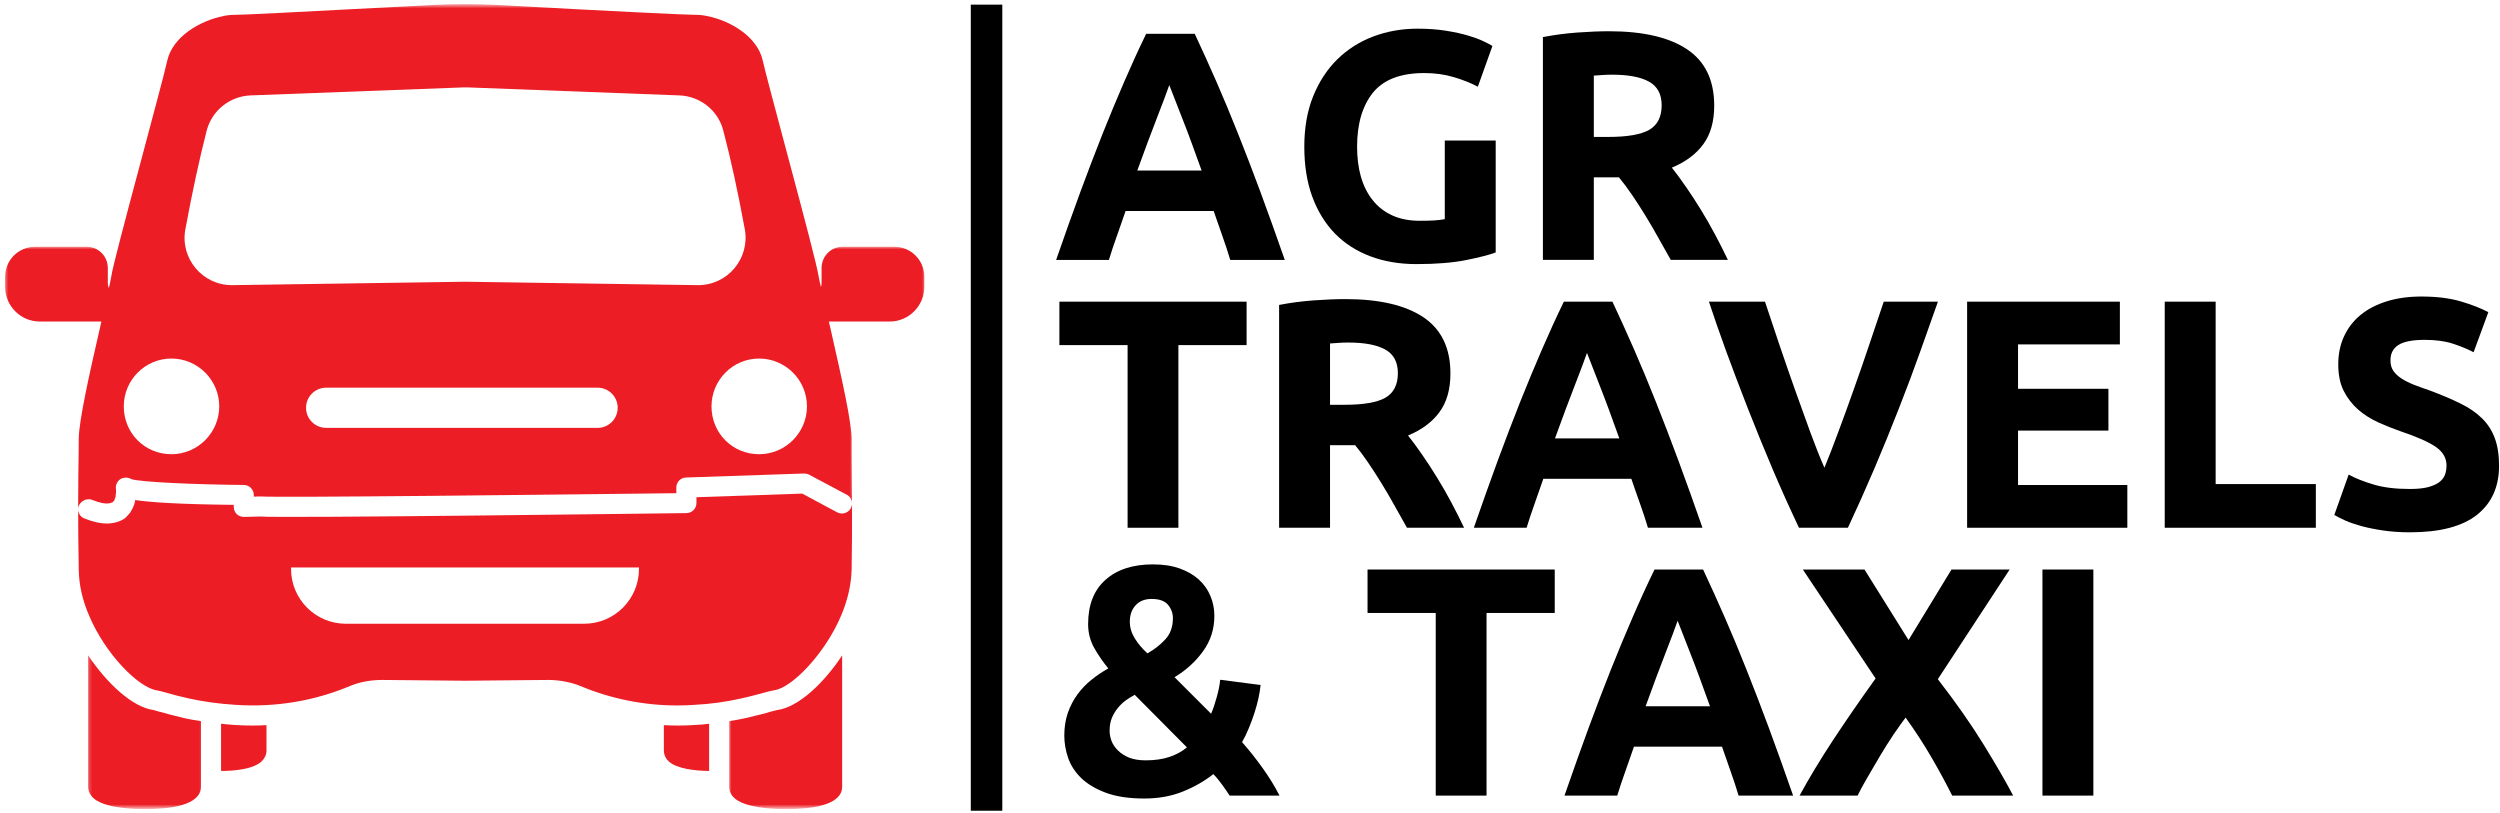
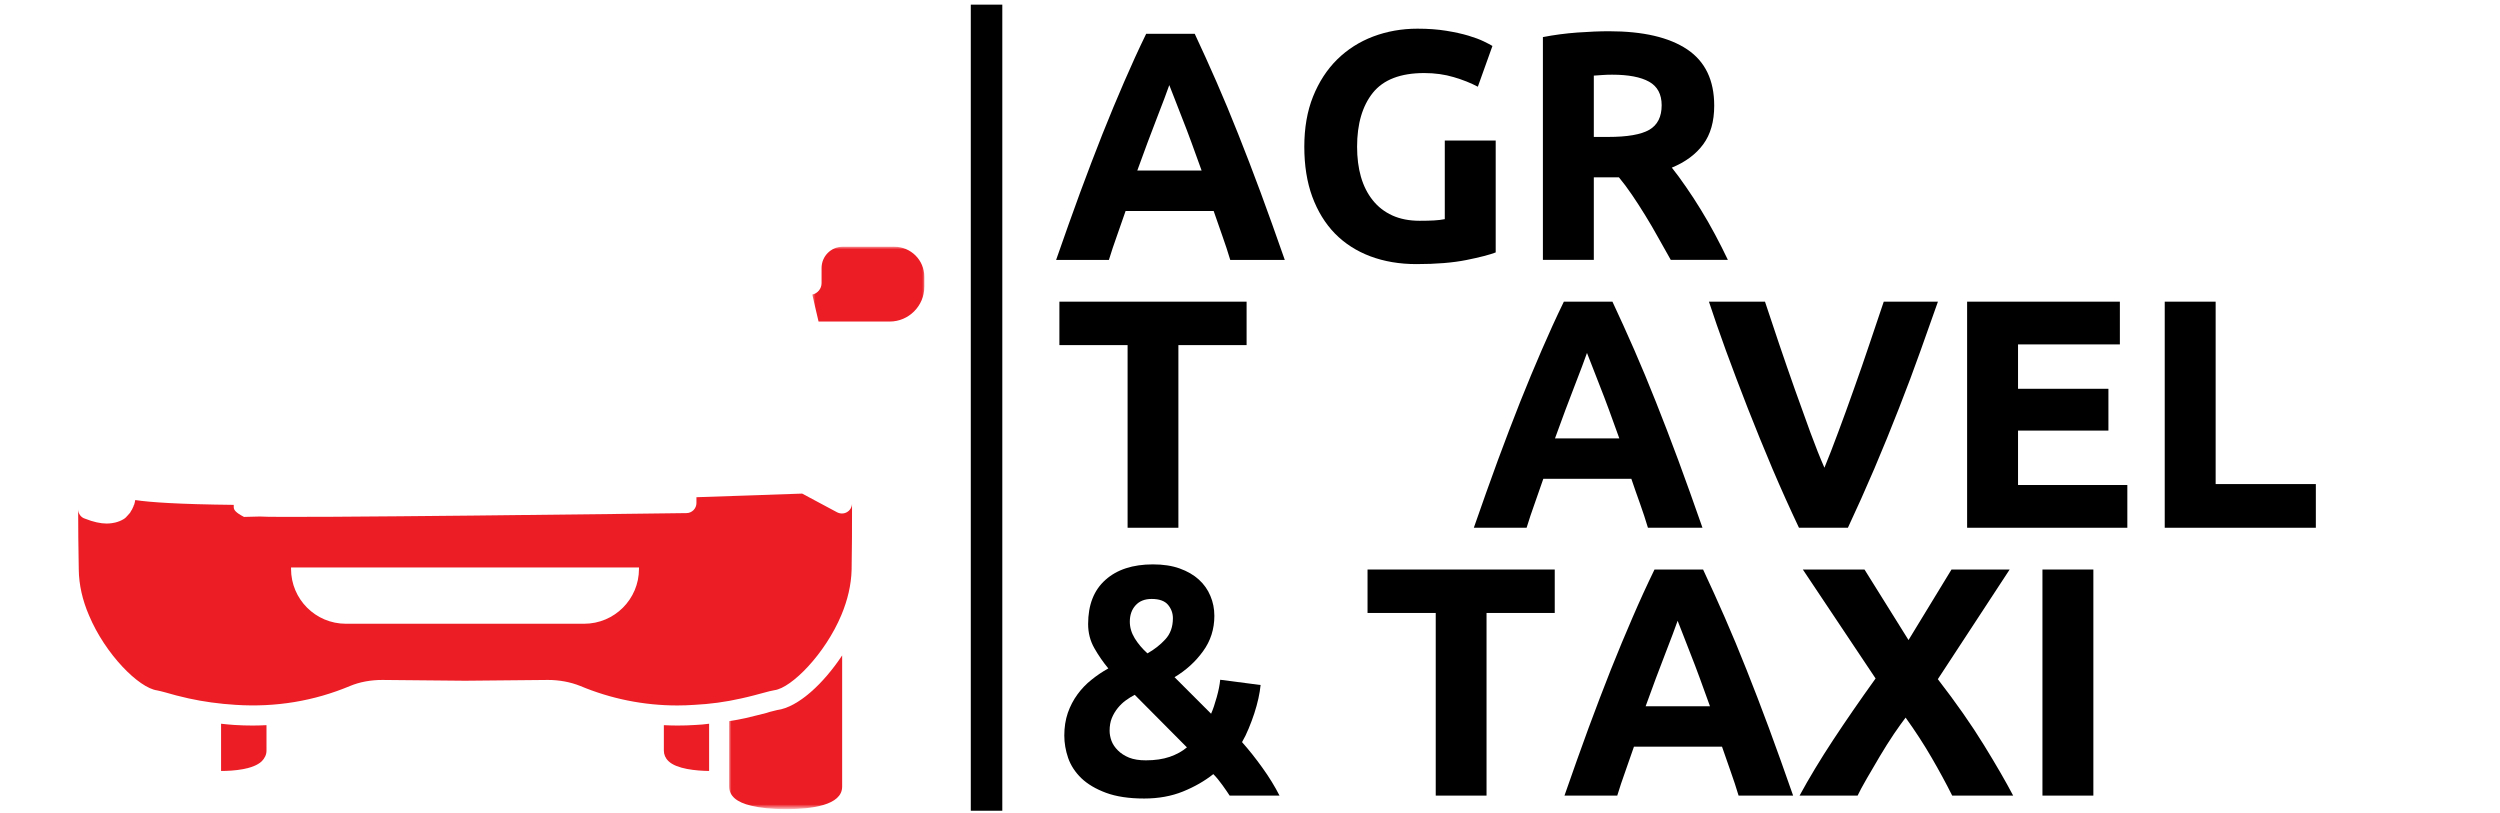
<svg xmlns="http://www.w3.org/2000/svg" width="446" height="145" viewBox="0 0 446 145" fill="none">
  <path d="M124.062 129.333C123.062 129.406 121.911 129.437 120.838 129.437C120.01 129.437 119.223 129.406 118.432 129.369V133.922C118.432 134.604 118.718 135.286 119.26 135.786C120.692 137.187 124.171 137.51 126.505 137.541V129.114C125.713 129.224 124.89 129.297 124.062 129.333Z" fill="#EC1D25" />
  <mask id="mask0_1744_101" style="mask-type:luminance" maskUnits="userSpaceOnUse" x="0" y="44" width="22" height="15">
    <path d="M0.672 44H22V58.667H0.672V44Z" fill="white" />
  </mask>
  <g mask="url(#mask0_1744_101)">
-     <path d="M20.99 52.593C20.704 53.916 20.344 55.531 19.917 57.359H7.079C3.673 57.359 0.912 54.562 0.912 51.192V49.364C0.912 46.39 3.313 44.02 6.292 44.02H15.469C17.547 44.02 19.235 45.708 19.235 47.823V50.51C19.235 51.552 19.99 52.411 20.99 52.593Z" fill="#EC1D25" />
-   </g>
+     </g>
  <mask id="mask1_1744_101" style="mask-type:luminance" maskUnits="userSpaceOnUse" x="144" y="44" width="22" height="15">
    <path d="M144.666 44H165.104V58.667H144.666V44Z" fill="white" />
  </mask>
  <g mask="url(#mask1_1744_101)">
    <path d="M164.896 49.364V51.192C164.896 54.562 162.13 57.364 158.724 57.364H146.031C145.604 55.531 145.208 53.885 144.922 52.557C145.854 52.343 146.568 51.515 146.568 50.515V47.823C146.568 45.708 148.255 44.02 150.333 44.02H159.552C162.49 44.02 164.896 46.39 164.896 49.364Z" fill="#EC1D25" />
  </g>
  <path d="M45.104 129.437C44.026 129.437 42.917 129.406 41.807 129.333C41.016 129.26 40.229 129.224 39.438 129.114V137.541C41.698 137.541 45.177 137.255 46.682 135.823C47.219 135.286 47.542 134.64 47.542 133.922V129.369C46.719 129.406 45.927 129.437 45.104 129.437Z" fill="#EC1D25" />
  <mask id="mask2_1744_101" style="mask-type:luminance" maskUnits="userSpaceOnUse" x="15" y="116" width="22" height="29">
    <path d="M15.334 116H36.667V144.177H15.334V116Z" fill="white" />
  </mask>
  <g mask="url(#mask2_1744_101)">
-     <path d="M32.875 128.114C31.193 127.718 29.719 127.323 28.573 127L28.25 126.927C27.927 126.823 27.641 126.75 27.427 126.677C23.625 126.177 19.073 121.911 15.734 116.927V140.338C15.734 141.989 17.062 143.135 19.682 143.744C21.292 144.14 23.479 144.354 25.776 144.354C30.365 144.354 35.854 143.677 35.854 140.338V128.651C34.812 128.505 33.844 128.328 32.875 128.114Z" fill="#EC1D25" />
-   </g>
+     </g>
  <mask id="mask3_1744_101" style="mask-type:luminance" maskUnits="userSpaceOnUse" x="130" y="116" width="22" height="29">
    <path d="M130 116H151.333V144.177H130V116Z" fill="white" />
  </mask>
  <g mask="url(#mask3_1744_101)">
    <path d="M138.624 126.677C138.301 126.75 137.833 126.859 137.333 127L136.76 127.182C135.718 127.432 134.426 127.791 132.994 128.114C132.025 128.328 131.057 128.505 130.088 128.651V140.338C130.088 141.989 131.416 143.135 134.031 143.744C135.682 144.14 137.833 144.354 140.166 144.354C144.755 144.354 150.239 143.677 150.239 140.338V116.927C146.942 121.911 142.421 126.177 138.624 126.677Z" fill="#EC1D25" />
  </g>
-   <path d="M151.105 91.36C150.563 91.683 149.917 91.683 149.344 91.396L143.105 88.058L124.245 88.704V89.745C124.245 90.714 123.454 91.537 122.454 91.537C119.511 91.573 50.053 92.469 46.36 92.146L43.527 92.219C43.058 92.219 42.558 92.037 42.235 91.719C41.876 91.36 41.699 90.891 41.699 90.427V90.068C31.73 89.959 26.709 89.599 24.126 89.209C24.089 89.563 23.985 89.818 23.912 90.105H23.876C23.839 90.282 23.766 90.464 23.699 90.568C23.662 90.714 23.443 91.11 23.339 91.214C23.339 91.323 23.089 91.646 22.766 91.969C22.73 92.005 22.511 92.219 22.511 92.255C22.334 92.433 22.157 92.542 22.047 92.615C21.579 92.901 21.115 93.079 20.542 93.224C20.256 93.292 19.683 93.401 19.001 93.401C17.959 93.401 16.631 93.115 15.199 92.542C14.443 92.329 13.943 91.646 13.943 90.855C13.943 94.12 13.98 97.776 14.053 101.651C14.089 104.302 14.699 107.063 15.881 109.787C18.782 116.709 24.771 122.735 28.037 123.167C28.428 123.235 28.933 123.381 29.615 123.558C30.688 123.881 32.053 124.24 33.667 124.599C36.245 125.172 39.152 125.568 42.022 125.745C49.193 126.214 56.042 125.063 62.459 122.375C64.183 121.657 66.152 121.302 68.199 121.302L82.969 121.443L97.745 121.302C99.751 121.302 101.725 121.657 103.516 122.375C109.006 124.672 114.85 125.854 120.839 125.854C121.844 125.854 122.881 125.818 123.886 125.745C126.646 125.604 129.407 125.245 132.24 124.599C133.891 124.24 135.287 123.844 136.365 123.558C137.011 123.381 137.548 123.235 138.157 123.131C141.204 122.735 147.193 116.672 150.1 109.719C151.209 107.063 151.855 104.375 151.928 101.651C152.001 97.776 152.001 94.12 152.001 90.855V89.818C152.001 90.427 151.678 91.037 151.105 91.36ZM113.995 101.495C113.995 106.896 109.61 111.276 104.214 111.276H61.699C56.303 111.276 51.922 106.896 51.922 101.495V101.235H113.995V101.495Z" fill="#EC1D25" />
+   <path d="M151.105 91.36C150.563 91.683 149.917 91.683 149.344 91.396L143.105 88.058L124.245 88.704V89.745C124.245 90.714 123.454 91.537 122.454 91.537C119.511 91.573 50.053 92.469 46.36 92.146L43.527 92.219C41.876 91.36 41.699 90.891 41.699 90.427V90.068C31.73 89.959 26.709 89.599 24.126 89.209C24.089 89.563 23.985 89.818 23.912 90.105H23.876C23.839 90.282 23.766 90.464 23.699 90.568C23.662 90.714 23.443 91.11 23.339 91.214C23.339 91.323 23.089 91.646 22.766 91.969C22.73 92.005 22.511 92.219 22.511 92.255C22.334 92.433 22.157 92.542 22.047 92.615C21.579 92.901 21.115 93.079 20.542 93.224C20.256 93.292 19.683 93.401 19.001 93.401C17.959 93.401 16.631 93.115 15.199 92.542C14.443 92.329 13.943 91.646 13.943 90.855C13.943 94.12 13.98 97.776 14.053 101.651C14.089 104.302 14.699 107.063 15.881 109.787C18.782 116.709 24.771 122.735 28.037 123.167C28.428 123.235 28.933 123.381 29.615 123.558C30.688 123.881 32.053 124.24 33.667 124.599C36.245 125.172 39.152 125.568 42.022 125.745C49.193 126.214 56.042 125.063 62.459 122.375C64.183 121.657 66.152 121.302 68.199 121.302L82.969 121.443L97.745 121.302C99.751 121.302 101.725 121.657 103.516 122.375C109.006 124.672 114.85 125.854 120.839 125.854C121.844 125.854 122.881 125.818 123.886 125.745C126.646 125.604 129.407 125.245 132.24 124.599C133.891 124.24 135.287 123.844 136.365 123.558C137.011 123.381 137.548 123.235 138.157 123.131C141.204 122.735 147.193 116.672 150.1 109.719C151.209 107.063 151.855 104.375 151.928 101.651C152.001 97.776 152.001 94.12 152.001 90.855V89.818C152.001 90.427 151.678 91.037 151.105 91.36ZM113.995 101.495C113.995 106.896 109.61 111.276 104.214 111.276H61.699C56.303 111.276 51.922 106.896 51.922 101.495V101.235H113.995V101.495Z" fill="#EC1D25" />
  <mask id="mask4_1744_101" style="mask-type:luminance" maskUnits="userSpaceOnUse" x="12" y="0" width="141" height="92">
-     <path d="M12.666 0.823H152.666V92H12.666V0.823Z" fill="white" />
-   </mask>
+     </mask>
  <g mask="url(#mask4_1744_101)">
    <path d="M151.962 87.344C151.926 83.683 151.926 80.563 151.926 78.308C151.926 75.329 150.275 67.943 148.16 58.62L147.478 55.677C147.155 54.355 146.868 53.167 146.655 52.167L146.509 51.448C146.259 50.443 146.118 49.688 146.046 49.334C145.827 47.719 143.639 39.365 140.27 26.813C138.337 19.532 136.473 12.646 136.077 10.818C135.145 6.516 130.233 3.646 126.108 2.86C125.462 2.714 124.78 2.646 124.025 2.646C122.306 2.646 109.79 2.037 88.707 0.886C84.905 0.672 81.035 0.672 77.197 0.886C50.197 2.323 43.129 2.646 41.947 2.646C41.16 2.646 40.514 2.714 39.868 2.86C35.707 3.683 30.796 6.516 29.827 10.854C29.431 12.719 27.462 20 25.415 27.709C22.186 39.755 20.072 47.755 19.858 49.297C19.785 49.761 19.572 50.766 19.249 52.198C18.962 53.526 18.603 55.141 18.171 56.969L17.78 58.724C16.02 66.401 14.051 75.115 14.051 78.308C14.051 79.99 14.014 82.141 13.978 84.651L13.941 90.855C13.941 89.636 15.27 88.74 16.415 89.172C17.921 89.782 18.78 89.855 19.176 89.818C19.358 89.818 19.499 89.782 19.712 89.745C19.749 89.709 20.072 89.599 20.108 89.599C20.217 89.422 20.217 89.422 20.395 89.313V89.276C20.395 89.209 20.431 89.136 20.467 89.099C20.467 88.99 20.504 88.922 20.54 88.849C20.577 88.74 20.613 88.63 20.645 88.49V88.24C20.754 87.698 20.681 87.235 20.681 87.235C20.577 86.48 20.967 85.73 21.65 85.37C22.259 85.12 22.905 85.157 23.441 85.48C25.129 86.016 34.884 86.443 43.488 86.516C44.493 86.516 45.28 87.344 45.28 88.308V88.599L46.467 88.563C49.478 88.813 99.394 88.24 120.655 87.985V86.985C120.655 86.016 121.41 85.224 122.379 85.188L143.462 84.474C143.749 84.474 144.072 84.547 144.358 84.688L151.03 88.24C151.603 88.526 151.999 89.136 151.999 89.818L151.962 87.344ZM30.582 81.032C25.811 81.032 22.082 77.266 22.082 72.495C22.082 67.797 25.884 63.964 30.582 63.964C35.275 63.964 39.113 67.797 39.113 72.495C39.113 77.193 35.275 81.032 30.582 81.032ZM106.613 76.334H58.186C56.207 76.334 54.598 74.724 54.598 72.745C54.598 70.766 56.207 69.162 58.186 69.162H106.613C108.592 69.162 110.197 70.766 110.197 72.745C110.197 74.724 108.592 76.334 106.613 76.334ZM82.988 50.261L41.467 50.87C36.16 50.943 32.072 46.105 33.077 40.87C34.296 34.271 35.551 28.459 36.874 23.297C37.806 19.709 40.999 17.167 44.691 17.021L82.738 15.589H83.384L121.217 17.021C124.91 17.167 128.134 19.709 129.035 23.297C130.395 28.459 131.65 34.271 132.868 40.87C133.837 46.105 129.785 50.943 124.441 50.87L82.988 50.261ZM135.431 81.032C130.66 81.032 126.931 77.266 126.931 72.495C126.931 67.797 130.733 63.964 135.431 63.964C140.129 63.964 143.962 67.797 143.962 72.495C143.962 77.193 140.129 81.032 135.431 81.032Z" fill="#EC1D25" />
  </g>
  <path d="M219.475 46.367C219.058 44.965 218.584 43.528 218.058 42.054C217.527 40.585 217.016 39.111 216.516 37.637H200.808C200.308 39.111 199.792 40.585 199.266 42.054C198.735 43.528 198.256 44.965 197.829 46.367H188.412C189.923 42.023 191.355 38.007 192.704 34.325C194.063 30.648 195.391 27.174 196.683 23.908C197.985 20.648 199.271 17.554 200.537 14.637C201.798 11.71 203.11 8.841 204.475 6.033H213.141C214.459 8.841 215.756 11.71 217.037 14.637C218.313 17.554 219.6 20.648 220.891 23.908C222.193 27.174 223.527 30.648 224.891 34.325C226.251 38.007 227.688 42.023 229.204 46.367H219.475ZM208.6 15.179C208.402 15.762 208.11 16.564 207.725 17.575C207.334 18.575 206.891 19.736 206.391 21.054C205.891 22.377 205.334 23.835 204.725 25.429C204.126 27.012 203.516 28.679 202.891 30.429H214.37C213.745 28.679 213.141 27.012 212.558 25.429C211.975 23.835 211.417 22.377 210.891 21.054C210.376 19.736 209.923 18.575 209.537 17.575C209.146 16.564 208.834 15.762 208.6 15.179Z" fill="black" />
  <path d="M254.083 13.033C249.859 13.033 246.802 14.21 244.917 16.554C243.042 18.903 242.104 22.111 242.104 26.179C242.104 28.153 242.333 29.944 242.792 31.554C243.26 33.168 243.964 34.554 244.896 35.72C245.823 36.887 246.984 37.793 248.375 38.429C249.776 39.069 251.406 39.387 253.271 39.387C254.281 39.387 255.146 39.366 255.854 39.325C256.573 39.283 257.208 39.21 257.75 39.095V25.075H266.833V45.033C265.75 45.45 264.005 45.903 261.604 46.387C259.198 46.871 256.229 47.116 252.688 47.116C249.672 47.116 246.927 46.648 244.458 45.72C242 44.793 239.896 43.439 238.146 41.658C236.406 39.866 235.063 37.673 234.104 35.075C233.156 32.481 232.688 29.512 232.688 26.179C232.688 22.804 233.208 19.819 234.25 17.22C235.292 14.627 236.719 12.424 238.542 10.616C240.375 8.814 242.521 7.444 244.979 6.512C247.448 5.585 250.083 5.116 252.875 5.116C254.776 5.116 256.49 5.241 258.021 5.491C259.547 5.741 260.865 6.033 261.979 6.366C263.089 6.7 264 7.043 264.708 7.387C265.427 7.736 265.943 8.007 266.25 8.2L263.646 15.47C262.396 14.804 260.964 14.236 259.354 13.762C257.74 13.278 255.984 13.033 254.083 13.033Z" fill="black" />
  <path d="M287.066 5.574C293.118 5.574 297.759 6.652 300.983 8.803C304.202 10.96 305.816 14.303 305.816 18.845C305.816 21.678 305.16 23.98 303.858 25.741C302.566 27.506 300.697 28.897 298.254 29.908C299.056 30.908 299.905 32.064 300.796 33.366C301.697 34.658 302.577 36.012 303.441 37.428C304.316 38.845 305.16 40.324 305.983 41.866C306.801 43.397 307.556 44.897 308.254 46.366H298.066C297.327 45.048 296.577 43.715 295.816 42.366C295.066 41.007 294.296 39.689 293.504 38.408C292.712 37.116 291.926 35.902 291.15 34.762C290.368 33.611 289.592 32.569 288.816 31.637H284.337V46.366H275.254V6.616C277.238 6.23 279.285 5.96 281.4 5.803C283.509 5.652 285.4 5.574 287.066 5.574ZM287.608 13.324C286.941 13.324 286.342 13.345 285.816 13.387C285.301 13.418 284.806 13.449 284.337 13.491V24.428H286.9C290.316 24.428 292.759 24.006 294.233 23.158C295.702 22.298 296.441 20.84 296.441 18.783C296.441 16.814 295.691 15.408 294.191 14.574C292.702 13.741 290.509 13.324 287.608 13.324Z" fill="black" />
  <path d="M222.392 53.817V61.567H210.225V94.151H201.163V61.567H188.996V53.817H222.392Z" fill="black" />
-   <path d="M240.006 53.359C246.058 53.359 250.699 54.438 253.923 56.589C257.141 58.745 258.756 62.089 258.756 66.63C258.756 69.463 258.1 71.766 256.798 73.526C255.506 75.292 253.636 76.682 251.193 77.693C251.995 78.693 252.844 79.849 253.735 81.151C254.636 82.443 255.516 83.797 256.381 85.213C257.256 86.63 258.1 88.109 258.923 89.651C259.74 91.182 260.495 92.682 261.193 94.151H251.006C250.266 92.833 249.516 91.5 248.756 90.151C248.006 88.792 247.235 87.474 246.443 86.193C245.652 84.901 244.865 83.688 244.089 82.547C243.308 81.396 242.532 80.354 241.756 79.422H237.277V94.151H228.193V54.401C230.178 54.016 232.225 53.745 234.339 53.589C236.449 53.438 238.339 53.359 240.006 53.359ZM240.548 61.109C239.881 61.109 239.282 61.13 238.756 61.172C238.24 61.203 237.745 61.234 237.277 61.276V72.213H239.839C243.256 72.213 245.699 71.792 247.173 70.943C248.641 70.083 249.381 68.625 249.381 66.568C249.381 64.599 248.631 63.193 247.131 62.359C245.641 61.526 243.449 61.109 240.548 61.109Z" fill="black" />
  <path d="M293.992 94.151C293.576 92.75 293.102 91.312 292.576 89.838C292.044 88.37 291.534 86.895 291.034 85.422H275.326C274.826 86.895 274.31 88.37 273.784 89.838C273.253 91.312 272.773 92.75 272.346 94.151H262.93C264.44 89.807 265.872 85.791 267.221 82.109C268.581 78.432 269.909 74.958 271.201 71.692C272.503 68.432 273.789 65.338 275.055 62.422C276.315 59.495 277.628 56.625 278.992 53.817H287.659C288.977 56.625 290.273 59.495 291.555 62.422C292.831 65.338 294.117 68.432 295.409 71.692C296.711 74.958 298.044 78.432 299.409 82.109C300.768 85.791 302.206 89.807 303.721 94.151H293.992ZM283.117 62.963C282.919 63.547 282.628 64.349 282.242 65.359C281.852 66.359 281.409 67.52 280.909 68.838C280.409 70.161 279.852 71.62 279.242 73.213C278.643 74.797 278.034 76.463 277.409 78.213H288.888C288.263 76.463 287.659 74.797 287.076 73.213C286.492 71.62 285.935 70.161 285.409 68.838C284.893 67.52 284.44 66.359 284.055 65.359C283.664 64.349 283.352 63.547 283.117 62.963Z" fill="black" />
  <path d="M320.936 94.151C319.337 90.776 317.758 87.27 316.206 83.63C314.665 79.979 313.191 76.37 311.79 72.797C310.399 69.229 309.107 65.817 307.915 62.567C306.732 59.307 305.717 56.39 304.873 53.817H314.873C315.649 56.151 316.488 58.666 317.394 61.359C318.311 64.057 319.238 66.745 320.186 69.421C321.144 72.104 322.066 74.666 322.956 77.109C323.857 79.557 324.696 81.666 325.477 83.442C326.212 81.666 327.029 79.557 327.936 77.109C328.852 74.666 329.779 72.104 330.727 69.421C331.686 66.745 332.613 64.057 333.519 61.359C334.436 58.666 335.279 56.151 336.061 53.817H345.727C344.821 56.39 343.79 59.307 342.623 62.567C341.467 65.817 340.191 69.229 338.79 72.797C337.399 76.37 335.925 79.979 334.373 83.63C332.816 87.27 331.248 90.776 329.665 94.151H320.936Z" fill="black" />
  <path d="M350.934 94.151V53.817H378.184V61.442H360.017V69.359H376.142V76.817H360.017V86.526H379.517V94.151H350.934Z" fill="black" />
  <path d="M413.146 86.359V94.151H386.188V53.817H395.271V86.359H413.146Z" fill="black" />
-   <path d="M429.938 87.234C431.214 87.234 432.271 87.13 433.104 86.921C433.948 86.703 434.625 86.411 435.125 86.046C435.625 85.671 435.969 85.234 436.167 84.734C436.359 84.223 436.458 83.661 436.458 83.046C436.458 81.728 435.833 80.63 434.583 79.755C433.344 78.88 431.219 77.937 428.208 76.921C426.885 76.463 425.568 75.937 424.25 75.338C422.927 74.728 421.74 73.973 420.688 73.067C419.646 72.15 418.792 71.046 418.125 69.755C417.469 68.453 417.146 66.869 417.146 65.005C417.146 63.145 417.49 61.473 418.188 59.984C418.88 58.484 419.865 57.213 421.146 56.171C422.438 55.119 423.99 54.312 425.813 53.755C427.63 53.187 429.688 52.9 431.979 52.9C434.698 52.9 437.047 53.192 439.021 53.775C440.99 54.359 442.625 54.999 443.917 55.692L441.292 62.838C440.167 62.255 438.917 61.744 437.542 61.296C436.167 60.853 434.505 60.63 432.563 60.63C430.396 60.63 428.833 60.937 427.875 61.546C426.927 62.145 426.458 63.062 426.458 64.296C426.458 65.036 426.63 65.661 426.979 66.171C427.323 66.671 427.818 67.13 428.458 67.546C429.094 67.953 429.833 68.317 430.667 68.65C431.5 68.973 432.422 69.307 433.438 69.65C435.531 70.432 437.354 71.203 438.896 71.963C440.448 72.713 441.74 73.598 442.771 74.609C443.797 75.609 444.563 76.791 445.063 78.15C445.573 79.515 445.833 81.161 445.833 83.088C445.833 86.853 444.51 89.775 441.875 91.859C439.234 93.932 435.255 94.963 429.938 94.963C428.156 94.963 426.547 94.848 425.104 94.63C423.672 94.421 422.401 94.161 421.292 93.859C420.193 93.557 419.24 93.228 418.438 92.88C417.646 92.52 416.979 92.187 416.438 91.88L419 84.671C420.208 85.328 421.693 85.916 423.458 86.442C425.219 86.973 427.38 87.234 429.938 87.234Z" fill="black" />
  <path d="M189.871 131.227C189.871 129.758 190.079 128.41 190.496 127.186C190.923 125.967 191.501 124.863 192.225 123.873C192.944 122.889 193.777 122.019 194.725 121.269C195.668 120.508 196.668 119.831 197.725 119.248C196.793 118.123 195.96 116.915 195.225 115.623C194.486 114.321 194.121 112.889 194.121 111.331C194.121 107.915 195.147 105.29 197.204 103.456C199.257 101.613 202.085 100.686 205.684 100.686C207.517 100.686 209.105 100.93 210.454 101.415C211.814 101.904 212.954 102.561 213.871 103.394C214.788 104.227 215.475 105.201 215.934 106.311C216.402 107.41 216.642 108.597 216.642 109.873C216.642 112.238 215.965 114.342 214.621 116.186C213.288 118.035 211.59 119.576 209.538 120.811L216.059 127.331C216.402 126.555 216.736 125.576 217.059 124.394C217.392 123.217 217.6 122.175 217.684 121.269L224.892 122.206C224.819 122.946 224.689 123.748 224.496 124.623C224.298 125.498 224.059 126.383 223.767 127.269C223.475 128.16 223.142 129.055 222.767 129.956C222.402 130.847 222.007 131.66 221.579 132.394C222.814 133.785 224.022 135.305 225.204 136.956C226.397 138.613 227.418 140.269 228.267 141.936H219.371C219.048 141.436 218.621 140.811 218.079 140.061C217.538 139.3 216.996 138.644 216.454 138.102C214.897 139.342 213.09 140.373 211.038 141.206C208.98 142.04 206.673 142.456 204.121 142.456C201.413 142.456 199.142 142.113 197.309 141.436C195.486 140.758 194.022 139.889 192.913 138.831C191.814 137.764 191.027 136.561 190.559 135.227C190.1 133.883 189.871 132.55 189.871 131.227ZM197.954 130.352C197.954 130.936 198.064 131.54 198.288 132.165C198.522 132.779 198.902 133.347 199.434 133.873C199.96 134.404 200.626 134.831 201.434 135.165C202.251 135.488 203.246 135.644 204.413 135.644C206.038 135.644 207.46 135.436 208.684 135.019C209.902 134.592 210.923 134.029 211.746 133.331L202.434 123.956C201.892 124.238 201.355 124.571 200.829 124.956C200.314 125.331 199.84 125.785 199.413 126.311C198.98 126.842 198.626 127.436 198.35 128.102C198.085 128.758 197.954 129.508 197.954 130.352ZM209.246 110.29C209.246 109.389 208.954 108.592 208.371 107.894C207.788 107.201 206.814 106.852 205.454 106.852C204.215 106.852 203.257 107.238 202.579 107.998C201.897 108.748 201.559 109.722 201.559 110.915C201.559 111.93 201.85 112.915 202.434 113.873C203.017 114.821 203.772 115.717 204.704 116.561C205.939 115.868 207.001 115.035 207.892 114.061C208.793 113.092 209.246 111.831 209.246 110.29Z" fill="black" />
  <path d="M277.365 101.602V109.352H265.198V141.935H256.135V109.352H243.969V101.602H277.365Z" fill="black" />
  <path d="M310.164 141.935C309.747 140.534 309.273 139.096 308.747 137.622C308.216 136.154 307.706 134.68 307.206 133.206H291.497C290.997 134.68 290.482 136.154 289.956 137.622C289.424 139.096 288.945 140.534 288.518 141.935H279.102C280.612 137.591 282.044 133.576 283.393 129.893C284.753 126.216 286.081 122.742 287.372 119.477C288.674 116.216 289.961 113.122 291.227 110.206C292.487 107.279 293.799 104.409 295.164 101.602H303.831C305.148 104.409 306.445 107.279 307.727 110.206C309.003 113.122 310.289 116.216 311.581 119.477C312.883 122.742 314.216 126.216 315.581 129.893C316.94 133.576 318.378 137.591 319.893 141.935H310.164ZM299.289 110.747C299.091 111.331 298.799 112.133 298.414 113.143C298.023 114.143 297.581 115.305 297.081 116.622C296.581 117.945 296.023 119.404 295.414 120.997C294.815 122.581 294.206 124.247 293.581 125.997H305.06C304.435 124.247 303.831 122.581 303.247 120.997C302.664 119.404 302.107 117.945 301.581 116.622C301.065 115.305 300.612 114.143 300.227 113.143C299.836 112.133 299.523 111.331 299.289 110.747Z" fill="black" />
  <path d="M348.272 141.935C347.147 139.685 345.908 137.409 344.564 135.102C343.23 132.799 341.694 130.435 339.96 128.018C339.418 128.727 338.72 129.701 337.876 130.935C337.043 132.174 336.21 133.492 335.376 134.893C334.543 136.299 333.757 137.638 333.022 138.914C332.283 140.195 331.741 141.201 331.397 141.935H321.043C322.751 138.799 324.736 135.508 327.001 132.06C329.277 128.602 331.814 124.93 334.605 121.039L321.626 101.602H332.626L340.48 114.185L348.147 101.602H358.522L345.71 121.164C348.97 125.388 351.71 129.299 353.918 132.893C356.126 136.477 357.866 139.492 359.147 141.935H348.272Z" fill="black" />
  <path d="M364.373 101.602H373.456V141.935H364.373V101.602Z" fill="black" />
  <path d="M176 0.828V144.635" stroke="black" stroke-width="5.622" />
</svg>